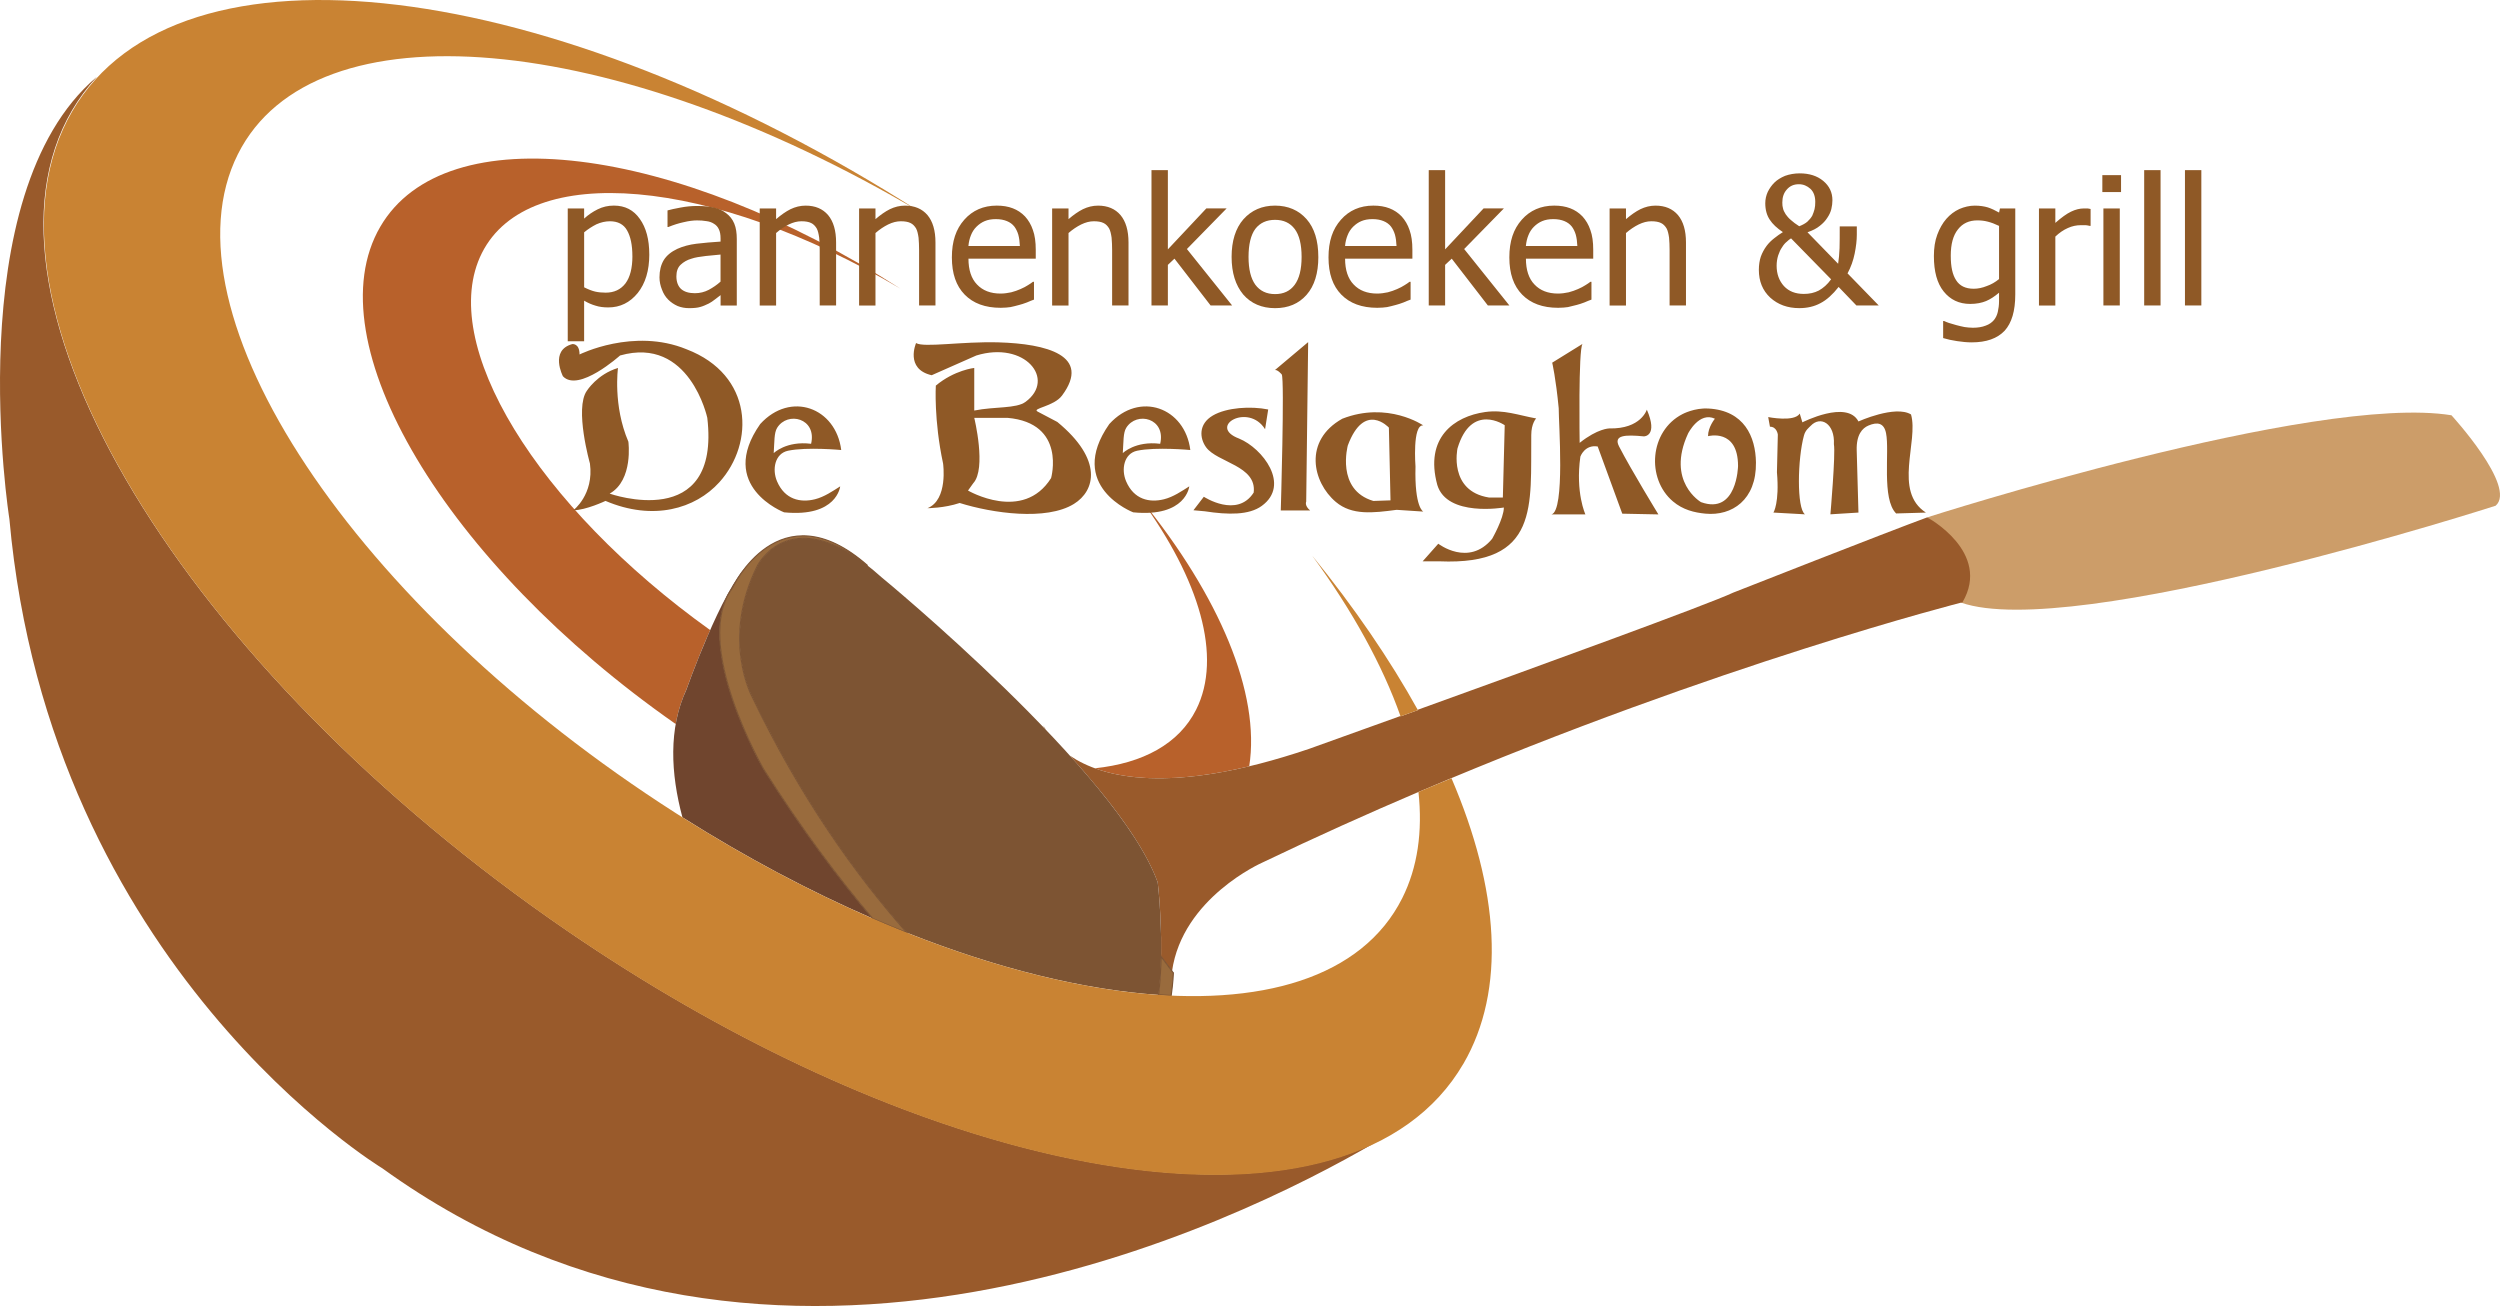
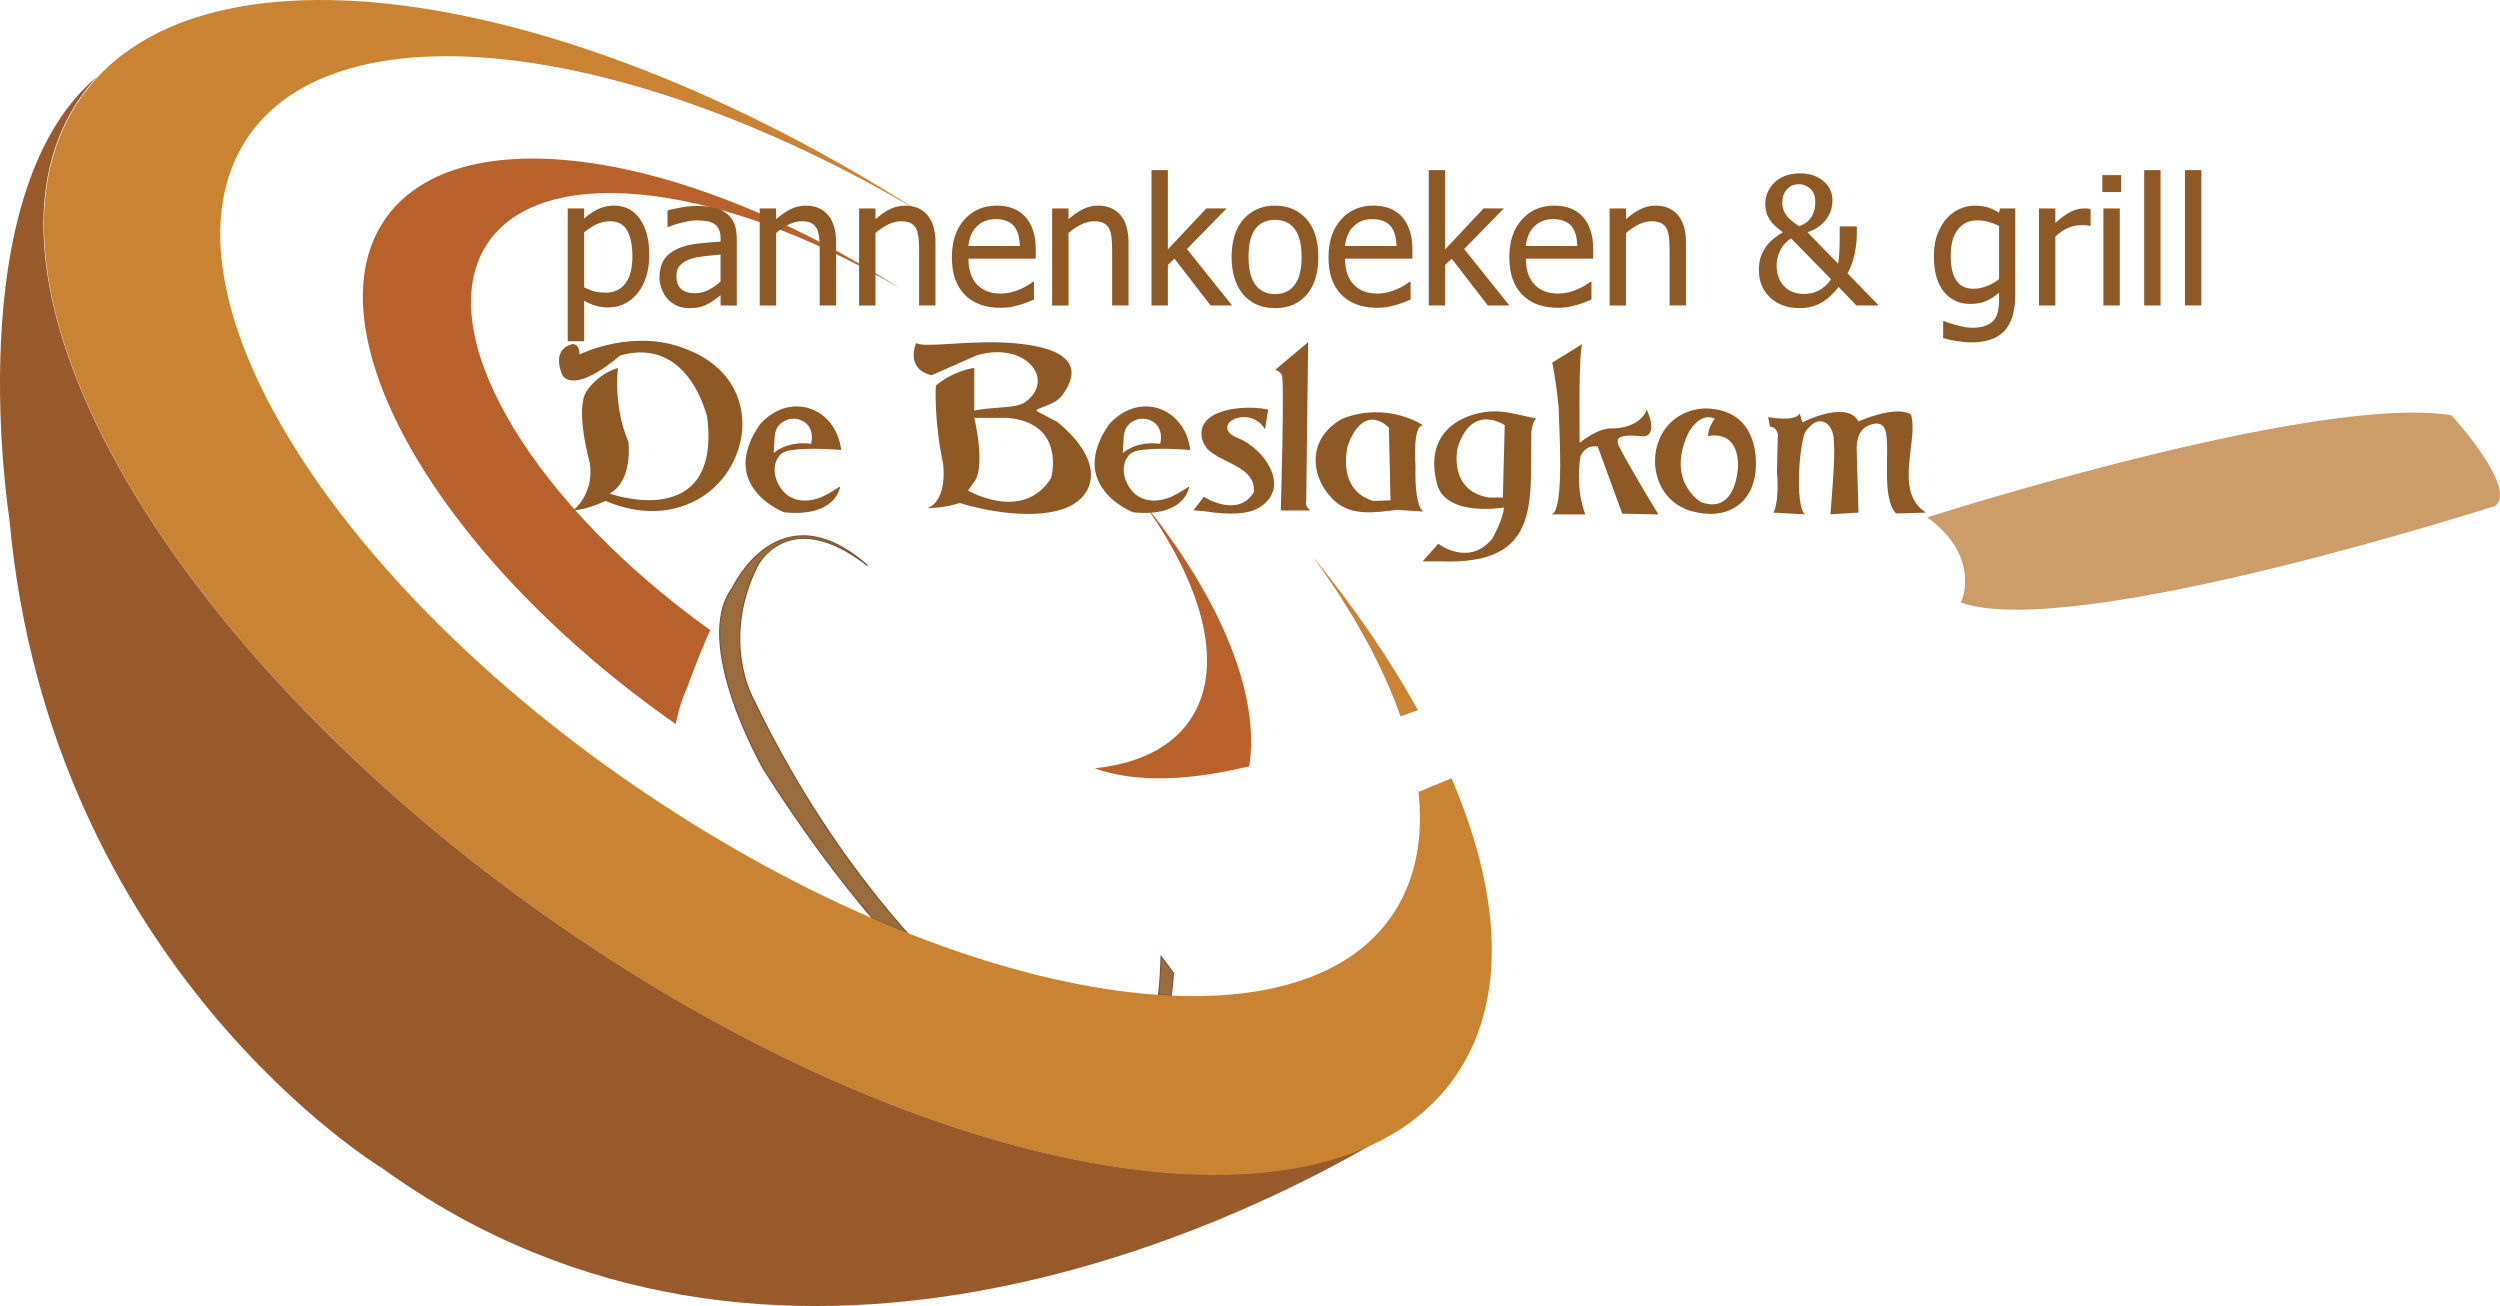
<svg xmlns="http://www.w3.org/2000/svg" id="Layer_1" viewBox="0 0 1129.3 589.96">
  <defs>
    <style>
      .cls-1, .cls-2 {
        fill: #8f5926;
      }

      .cls-3 {
        fill: none;
        stroke: #7d5433;
        stroke-miterlimit: 10;
        stroke-width: .54px;
      }

      .cls-4 {
        fill: #996b3d;
      }

      .cls-4, .cls-5, .cls-2, .cls-6, .cls-7, .cls-8, .cls-9, .cls-10 {
        fill-rule: evenodd;
      }

      .cls-5 {
        fill: #cc9d69;
      }

      .cls-6 {
        fill: #995a2b;
      }

      .cls-7 {
        fill: #70452e;
      }

      .cls-8 {
        fill: #c98333;
      }

      .cls-9 {
        fill: #b8612b;
      }

      .cls-10 {
        fill: #7d5433;
      }
    </style>
  </defs>
  <path class="cls-6" d="M43.51,34.91C-19.05,88.13,4.24,234.42,4.24,234.42c18.18,202.73,168.49,293.34,168.49,293.34,177.37,128.11,386.65,24.38,448.31-11.57-76.25,36.96-223.09,1.31-364.86-95.79C82.67,301.57-17.49,135.7,32.47,49.95c3.18-5.45,6.89-10.45,11.09-14.99l-.05-.04Z" />
-   <path class="cls-9" d="M305.23,327.06c-104.1-72.7-163.72-172.66-133.45-224.64,29.38-50.42,132.7-37.39,234.96,27.97-84.97-50.28-168-57.99-189.06-16.08-20.52,40.84,25.01,114.4,103.11,170.31v.03c-3.05,6.87-5.71,13.52-7.61,18.48l-.04.1-.07.17c-.44,1.15-.84,2.2-1.19,3.15l-.03.07v.03s-.47,1.22-.47,1.22l-.06.15v.02s-.21.55-.21.55l-.27.74-.31.84-.06.17v.03s-.08.18-.08.18l-.04.12-.02.05-.08.23-.02.06-.04.12-.02.04-.02.06-.03.08v.02s-.02.04-.02.04l-.02.05h0s0,.03,0,.03h0c-.1.21-.19.41-.28.62l-.15.33-.1.24-.1.23-.18.42-.1.24c-.23.54-.45,1.09-.66,1.64l-.05.13c-1.46,3.81-2.52,7.74-3.23,11.75M494.58,347.05c21.69-2.29,37.95-11,45.74-26.49,11.98-23.84,1.45-58.83-24.93-94.94,35.49,43.7,54.04,87.59,48.91,120.54-33.88,8.12-55.76,6.01-69.73.9Z" />
+   <path class="cls-9" d="M305.23,327.06c-104.1-72.7-163.72-172.66-133.45-224.64,29.38-50.42,132.7-37.39,234.96,27.97-84.97-50.28-168-57.99-189.06-16.08-20.52,40.84,25.01,114.4,103.11,170.31v.03c-3.05,6.87-5.71,13.52-7.61,18.48c-.44,1.15-.84,2.2-1.19,3.15l-.03.07v.03s-.47,1.22-.47,1.22l-.06.15v.02s-.21.55-.21.55l-.27.74-.31.84-.06.17v.03s-.08.18-.08.18l-.04.12-.02.05-.08.23-.02.06-.04.12-.02.04-.02.06-.03.08v.02s-.02.04-.02.04l-.02.05h0s0,.03,0,.03h0c-.1.21-.19.41-.28.62l-.15.33-.1.24-.1.23-.18.42-.1.24c-.23.54-.45,1.09-.66,1.64l-.05.13c-1.46,3.81-2.52,7.74-3.23,11.75M494.58,347.05c21.69-2.29,37.95-11,45.74-26.49,11.98-23.84,1.45-58.83-24.93-94.94,35.49,43.7,54.04,87.59,48.91,120.54-33.88,8.12-55.76,6.01-69.73.9Z" />
  <path class="cls-5" d="M885.79,272.19s9.81-20.21-15.22-38.49c0,0,175.19-56.16,236.81-46.11,0,0,29.75,32.45,19.94,40.86,0,0-190.95,61.5-241.52,43.75" />
-   <path class="cls-6" d="M483.29,341.34c14.51,9.9,45.24,18.19,108.03-3.06,0,0,17.18-6.15,41.29-14.84l.05.15,7.84-2.81-.09-.16c52.97-19.12,131.3-47.61,142.56-52.94,0,0,69.71-27.43,87.6-33.98,0,0,29.19,15.7,15.93,38.36,0,0-109.49,27.67-245,85.38l-.76.31h0c-22.95,9.79-46.62,20.43-70.64,31.95,0,0-35.99,15.86-40.67,49.03l-4.96-6.65c-.04,2.04-.11,4.12-.22,6.21h0c1.03-20.61-1.28-39.66-1.28-39.66-5.88-16.47-21.45-37.07-39.67-57.28M471.23,327.63s.19.54.66,1.47l.61.64c-.54-.96-.97-1.67-1.28-2.1Z" />
-   <path class="cls-7" d="M364.32,359.89c15,24.39,30.58,44.72,45.38,61.45,20.79,8.25,41,14.75,60.27,19.46v.02c-21.35-5.22-43.88-12.64-67.06-22.22,2.27.93,4.53,1.85,6.78,2.74-14.79-16.72-30.38-37.06-45.37-61.45M337.86,310.25c.1.28.21.56.31.82-.1-.26-.2-.53-.31-.82ZM337.01,307.73c.12.4.25.79.37,1.17-.13-.38-.25-.77-.37-1.17ZM336.59,306.3c.12.43.24.85.37,1.25-.12-.4-.25-.82-.37-1.25ZM336.19,304.8c.12.46.24.91.36,1.34-.12-.43-.24-.88-.36-1.34ZM334.84,298.05c.07.46.14.91.21,1.36-.07-.45-.14-.9-.21-1.36ZM334.58,296.03c.05.45.11.89.16,1.32-.06-.43-.11-.87-.16-1.32ZM334.37,293.97c.05.58.1,1.16.16,1.73M334.18,290.51c0,.31.02.61.03.92-.01-.3-.02-.61-.03-.92ZM334.16,289.55c0,.28.01.55.02.83,0-.27-.01-.55-.02-.83ZM334.16,287.26c0,.24,0,.48,0,.71,0-.23,0-.47,0-.71ZM334.19,285.95c-.01.29-.02.58-.03.86,0-.28.02-.57.03-.86ZM334.32,283.58c-.02.26-.04.53-.05.79.01-.26.03-.53.05-.79ZM334.69,279.79c-.04.28-.07.55-.1.83.03-.27.06-.55.1-.83ZM335.07,277.15c-.04.26-.09.52-.13.78.04-.26.08-.52.13-.78ZM335.31,275.78c-.05.28-.1.56-.15.84.05-.28.1-.56.15-.84ZM336.2,271.66c-.07.28-.13.56-.2.84.07-.28.13-.56.2-.84ZM336.57,270.23c-.08.31-.17.63-.24.94.08-.31.16-.62.24-.94ZM336.96,268.84c-.09.32-.18.64-.27.96.09-.32.18-.64.27-.96ZM337.38,267.43c-.09.29-.18.58-.26.86.09-.29.17-.58.26-.86ZM337.85,265.97c-.1.29-.19.59-.29.88.09-.29.19-.59.29-.88ZM338.36,264.5c-.11.31-.21.62-.32.92.11-.31.21-.62.32-.92ZM338.9,263.02c-.13.33-.25.66-.37.99.12-.33.24-.66.37-.99ZM339.47,261.55c-.13.32-.25.64-.37.95.12-.32.25-.64.37-.95ZM340.1,260.04c-.14.32-.27.65-.4.97.13-.32.26-.65.4-.97ZM340.77,258.51c-.17.38-.34.76-.5,1.14.16-.38.33-.76.5-1.14ZM308.26,369.19c-5.29-19.75-6.36-40.18,1.83-57.73,0,0,15.87-45.01,28.01-56.7h0c-4.82,5.58-7.27,10.88-7.27,10.88-18.62,24.95,14.11,81.81,14.11,81.81,17.11,27.01,33.77,49.24,49.2,67.43-28.07-12.17-56.99-27.43-85.88-45.69Z" />
-   <path class="cls-10" d="M522.97,398.63s3.22,26.5.37,50.78c-33.74-2.29-72.58-11.76-113.64-28.06-23.09-26.1-48.11-61.02-69.82-106.38,0,0-14.32-26.09,2.31-59.44,0,0,15.66-31.13,56.12,5.32,0,0,106.85,87.85,124.67,137.79" />
  <path class="cls-4" d="M394.14,414.89c-15.43-18.19-32.08-40.42-49.2-67.44,0,0-32.73-56.86-14.11-81.81,0,0,20.97-45.45,61.08-10.15-35.72-27.78-49.73.04-49.73.04-16.63,33.35-2.31,59.44-2.31,59.44,21.71,45.36,46.73,80.28,69.82,106.38-5.15-2.05-10.34-4.2-15.55-6.45ZM530.03,439.53s-.15,4.16-.99,10.19c-1.88-.08-3.77-.19-5.69-.32.68-5.78,1.01-11.68,1.13-17.32l5.55,7.45Z" />
  <path class="cls-3" d="M394.14,414.89c-15.43-18.19-32.08-40.42-49.2-67.44,0,0-32.73-56.86-14.11-81.81,0,0,20.97-45.45,61.08-10.15-35.72-27.78-49.73.04-49.73.04-16.63,33.35-2.31,59.44-2.31,59.44,21.71,45.36,46.73,80.28,69.82,106.38-5.15-2.05-10.34-4.2-15.55-6.45ZM530.03,439.53s-.15,4.16-.99,10.19c-1.88-.08-3.77-.19-5.69-.32.68-5.78,1.01-11.68,1.13-17.32l5.55,7.45Z" />
  <path class="cls-8" d="M632.66,323.59c-8.12-23.04-21.7-47.65-39.92-72.6,19.04,23.45,35.09,46.92,47.76,69.79l-7.84,2.81ZM661.01,480.56c-49.96,85.75-231.11,58.94-404.63-59.91C82.87,301.81-17.28,135.94,32.67,50.19,80.55-31.99,248.92-10.77,415.58,95.73,277.11,13.81,141.82,1.27,107.49,69.58c-35.99,71.59,52.58,204.9,197.79,297.73,145.23,92.85,292.12,110.06,328.11,38.47,7-13.92,9.28-30.18,7.36-48.03l14.91-6.21c21.51,50.15,24.8,95.65,5.36,129.03Z" />
  <path class="cls-2" d="M440.09,188.74s5.63,22.99-.47,29.56l-2.35,3.29s24.87,14.54,37.53-5.63c0,0,7.04-24.87-19.71-27.21h-15.01ZM422.73,174.19s-.94,15.48,3.28,35.19c0,0,2.35,16.42-7.04,20.18,0,0,7.51,0,14.54-2.35,14.78,4.63,39.1,8.12,51.56.45,9.69-5.96,13.32-19.96-7.45-37.05l-8.91-4.69c-2.82-1.48,7.34-2.27,11.03-7.24,13.44-18.09-6.96-23.4-28.75-24.03-16.42-.47-33.78,2.49-37.18.31,0,0-5.16,11.73,7.04,14.54l20.18-8.92c21.86-6.7,36.14,10.67,22.24,20.94-4.25,3.14-13.75,2.04-23.18,3.93v-19.24s-8.92.94-17.36,7.98ZM507.19,204.69s5.63-5.63,16.89-4.22c2.69-11.54-10.62-14.87-15.36-7.18-1.37,2.23-1.18,6.13-1.53,11.41ZM537.22,219.7s-1.41,14.08-25.34,11.73c0,0-30.5-11.73-10.79-39.88,13.73-15.07,34.21-7.41,36.6,11.73,0,0-15.52-1.46-24.01.32-5.99,1.25-7.29,8.44-4.99,13.82,3.52,8.23,10.53,9.75,17.1,8.11,4.22-1.05,8-3.67,11.42-5.83ZM571.47,193.9c-7.51-12.13-26.36-1.26-11.73,4.22,10.55,4.34,23.36,20.89,10.2,30.42-5.73,4.16-15.07,4.06-25.68,2.42l-5.16-.47,4.69-6.1s15.01,9.85,22.52-1.88c1.52-12.17-16.49-13.56-21.5-20.48-2.92-4.03-3.55-10.48,3.06-14.34,6.25-3.65,17.15-4.32,25-2.72l-1.41,8.91ZM575.93,167.15l14.99-12.61-.88,72.06s-.88,1.77,1.77,3.98h-13.26s1.77-59.24.44-61.45c0,0-1.88-2.22-3.05-1.98ZM628.12,226.02l-.73-32.85s-11.03-12.05-18.55,8.03c0,0-5.51,20.07,11.53,25.09l7.75-.27ZM642.92,231.09s-4.01-1.79-3.51-20.36c0,0-1.5-19.07,3.51-18.57,0,0-16.04-11.04-36.59-3.01-17.63,9.9-13.48,28.68-2.89,37.6,7.25,6.1,16.71,4.98,27.45,3.55l12.03.79ZM700.82,232.37h15.34s-4.57-9.79-2.28-26.11c0,0,1.96-5.55,7.83-4.57l11.1,30.35,16.32.33s-12.36-20.19-17.76-30.69c-2.64-5.13,2.62-5.4,11.23-4.56,0,0,6.53,0,1.31-12.08,0,0-2.61,8.81-16.97,8.49,0,0-5.22,0-13.38,6.52,0,0-.65-42.43,1.31-44.71l-13.71,8.49s1.63,6.85,2.94,20.56c-.05,6.3,2.95,46.42-3.27,47.98ZM678.87,224.74l.84-32.66s-15.06-10.47-21.33,10.47c0,0-4.18,19.26,14.22,22.19h6.28ZM642.63,253.57l7.07-7.96s13.71,10.61,24.32-2.21c0,0,5.3-9.28,5.3-14.15,0,0-25.64,4.42-30.06-10.17-5.84-21.41,7.65-30.99,21.61-32.96,8.37-1.18,15.04,1.45,23.04,2.9,0,0-2.21,2.21-2.21,7.52-.37,31.66,3.96,58.95-41.55,57.02h-7.52ZM771.54,197.03s13.57-3.7,13.57,13.47c0,0-.42,22.19-16.73,16.33,0,0-15.9-9.21-5.85-30.99,0,0,5.02-10.05,12.13-6.7,0,0-3.11,3.7-3.11,7.89ZM771.72,184.54c16.18.88,21.32,12.74,21.48,24.37.25,16.93-10.86,24.24-22.78,23.12-5.03-.48-10.21-1.71-14.74-5.56-12.06-10.24-10.6-31.75,4.33-39.41,0,0,5.44-2.93,11.71-2.51ZM801.1,231.54s2.77-4.36,1.58-18.21l.4-17.02s-.4-3.56-3.56-3.56l-.79-4.35s11.87,2.37,14.25-1.58l1.19,3.96s20.18-10.29,25.33-.4c0,0,16.62-7.52,23.75-3.16,3.48,12.19-8.14,34.77,6.73,44.33l-13.46.39c-6.66-6.66-2.88-27.99-4.56-36.29-.92-4.57-3.83-5.19-7.98-3.41-2.68,1.15-5.48,4.05-5.27,11.2l.79,28.1-12.67.79s2.38-27.31,1.58-31.66c.48-9.37-6.03-13.03-10.46-8.34-.82.87-2.38,1.91-3.05,4.34-2.93,10.52-3.34,33,.45,35.66l-14.25-.79ZM349.5,204.69s5.63-5.63,16.89-4.22c2.69-11.54-10.62-14.87-15.36-7.18-1.37,2.23-1.18,6.13-1.53,11.41ZM379.53,219.7s-1.41,14.08-25.34,11.73c0,0-30.5-11.73-10.79-39.88,13.73-15.07,34.2-7.41,36.6,11.73,0,0-15.52-1.46-24.01.32-5.99,1.25-7.29,8.44-4.99,13.82,3.52,8.23,10.53,9.75,17.11,8.11,4.22-1.05,8-3.67,11.42-5.83ZM279.16,166.21s-2.35,16.89,4.69,33.31c0,0,2.35,17.36-8.45,23.46,0,0,50.2,17.83,44.1-34.25,0,0-7.98-37.07-39.41-28.15,0,0-18.77,16.89-25.8,9.39,0,0-6.1-11.73,4.22-14.54,0,0,3.28-.47,3.28,4.69,0,0,24.4-12.2,48.33-2.35,30.19,11.56,30.83,42.36,14.85,60.04-10.94,12.1-29.97,17.61-51.45,8.46,0,0-8.91,4.22-14.54,4.22,0,0,9.38-7.04,7.51-21.11,0,0-7.04-24.87-1.41-32.84,0,0,4.69-7.51,14.08-10.32Z" />
  <path class="cls-1" d="M293.3,114.91c0,7.32-1.77,13.11-5.23,17.45-3.54,4.34-7.96,6.51-13.27,6.51-2.17,0-4.1-.24-5.79-.8-1.69-.48-3.38-1.21-5.15-2.25v18.34h-7.4v-60h7.4v4.58c1.85-1.69,3.86-3.06,6.11-4.18,2.25-1.12,4.66-1.69,7.32-1.69,5.07,0,8.93,2.01,11.74,6.03,2.82,3.94,4.26,9.25,4.26,16.01ZM285.66,115.71c0-4.99-.8-8.85-2.41-11.66-1.53-2.73-4.18-4.1-7.72-4.1-2.09,0-4.1.48-6.11,1.37-1.93.97-3.78,2.17-5.55,3.62v24.85c1.93.97,3.62,1.61,4.99,1.93,1.37.32,2.98.48,4.74.48,3.78,0,6.76-1.37,8.93-4.18,2.09-2.81,3.14-6.92,3.14-12.3ZM325.48,133.33c-.56.4-1.37,1.04-2.41,1.85-.96.8-2.01,1.45-2.89,1.93-1.37.64-2.57,1.21-3.78,1.53-1.29.4-2.98.56-5.15.56-1.85,0-3.54-.32-5.15-.96-1.61-.72-3.06-1.69-4.26-2.9-1.21-1.21-2.17-2.73-2.81-4.5-.72-1.77-1.13-3.62-1.13-5.55,0-3.06.64-5.63,1.93-7.8,1.29-2.09,3.38-3.78,6.11-5.07,2.49-1.12,5.39-1.93,8.69-2.33,3.38-.4,7-.72,10.86-.96v-1.45c0-1.69-.24-3.06-.8-4.18-.48-1.04-1.21-1.85-2.17-2.41-.96-.64-2.09-1.05-3.46-1.21-1.37-.24-2.73-.32-4.18-.32-1.69,0-3.7.24-6.03.8-2.25.48-4.58,1.21-6.92,2.17h-.4v-7.48c1.37-.4,3.3-.81,5.87-1.29,2.49-.48,4.99-.72,7.48-.72,3.06,0,5.55.24,7.64.72,2.09.48,3.94,1.29,5.55,2.58,1.61,1.2,2.81,2.73,3.62,4.67.8,1.93,1.13,4.26,1.13,7v30h-7.32v-4.66ZM325.48,127.22v-12.23c-1.77.16-3.94.4-6.68.65-2.65.32-4.83.64-6.43,1.21-2.01.56-3.62,1.53-4.9,2.73-1.29,1.21-1.93,2.98-1.93,5.23,0,2.49.72,4.42,2.09,5.71,1.45,1.29,3.54,1.93,6.27,1.93,2.33,0,4.42-.56,6.27-1.53,1.93-1.04,3.7-2.25,5.31-3.7ZM377.68,137.99h-7.4v-25.01c0-2.01-.08-3.86-.24-5.63-.24-1.69-.56-3.14-1.13-4.18-.64-1.05-1.45-1.93-2.49-2.42-1.13-.56-2.57-.8-4.42-.8s-3.7.48-5.71,1.45c-1.93.96-3.86,2.25-5.71,3.86v32.74h-7.4v-43.83h7.4v4.82c2.25-1.93,4.42-3.46,6.51-4.5,2.17-1.04,4.42-1.61,6.84-1.61,4.34,0,7.72,1.45,10.13,4.26,2.41,2.89,3.62,7,3.62,12.39v28.47ZM422.57,137.99h-7.4v-25.01c0-2.01-.08-3.86-.24-5.63-.24-1.69-.56-3.14-1.13-4.18-.64-1.05-1.45-1.93-2.49-2.42-1.13-.56-2.57-.8-4.42-.8s-3.7.48-5.71,1.45c-1.93.96-3.86,2.25-5.71,3.86v32.74h-7.4v-43.83h7.4v4.82c2.25-1.93,4.42-3.46,6.51-4.5,2.17-1.04,4.42-1.61,6.84-1.61,4.34,0,7.72,1.45,10.13,4.26,2.41,2.89,3.62,7,3.62,12.39v28.47ZM452.02,139.04c-7,0-12.39-2.01-16.25-5.95-3.86-3.94-5.79-9.49-5.79-16.81s1.85-12.79,5.63-17.05c3.7-4.18,8.61-6.35,14.64-6.35,2.73,0,5.15.4,7.24,1.21,2.09.8,3.94,2.01,5.55,3.7,1.53,1.69,2.73,3.7,3.54,6.11.88,2.41,1.29,5.39,1.29,8.93v4.02h-30.4c0,5.07,1.29,9.01,3.86,11.66,2.57,2.73,6.11,4.1,10.62,4.1,1.69,0,3.22-.24,4.83-.57,1.53-.4,2.9-.88,4.18-1.45,1.37-.56,2.49-1.21,3.38-1.77.89-.56,1.69-1.05,2.25-1.53h.48v8.05c-.89.32-1.93.72-3.22,1.29-1.29.48-2.49.89-3.46,1.12-1.45.4-2.73.72-3.94.97-1.13.16-2.65.32-4.42.32ZM460.7,111.13c-.08-1.93-.32-3.7-.72-5.15-.4-1.36-1.05-2.65-1.77-3.62-.89-1.13-2.01-1.93-3.38-2.49-1.37-.56-2.98-.89-4.99-.89s-3.62.32-4.99.89c-1.37.56-2.65,1.45-3.78,2.57-1.13,1.13-1.93,2.41-2.49,3.86-.56,1.37-.96,2.98-1.13,4.83h23.24ZM509.77,137.99h-7.4v-25.01c0-2.01-.08-3.86-.24-5.63-.24-1.69-.56-3.14-1.13-4.18-.64-1.05-1.45-1.93-2.49-2.42-1.13-.56-2.57-.8-4.42-.8s-3.7.48-5.71,1.45c-1.93.96-3.86,2.25-5.71,3.86v32.74h-7.4v-43.83h7.4v4.82c2.25-1.93,4.42-3.46,6.51-4.5,2.17-1.04,4.42-1.61,6.84-1.61,4.34,0,7.72,1.45,10.13,4.26,2.41,2.89,3.62,7,3.62,12.39v28.47ZM556.59,137.99h-9.73l-16.33-21.15-2.98,2.81v18.34h-7.4v-61.13h7.4v35.79l17.37-18.5h9.17l-17.94,18.34,20.43,25.5Z" />
  <path class="cls-1" d="M595.52,116.04c0,7.4-1.77,13.11-5.31,17.13-3.54,4.02-8.28,6.03-14.24,6.03s-10.86-2.09-14.4-6.19c-3.46-4.18-5.23-9.81-5.23-16.97s1.77-12.95,5.39-17.05c3.62-4.02,8.36-6.11,14.23-6.11s10.7,2.09,14.24,6.11c3.54,4.02,5.31,9.73,5.31,17.05ZM587.96,116.04c0-5.63-1.05-9.89-3.14-12.63-2.09-2.73-4.99-4.1-8.85-4.1s-6.83,1.37-8.93,4.1c-2.01,2.73-3.05,7-3.05,12.63s1.04,9.73,3.05,12.55c2.09,2.82,5.07,4.26,8.93,4.26s6.76-1.37,8.85-4.18c2.09-2.82,3.14-7,3.14-12.63ZM622.15,139.04c-7,0-12.39-2.01-16.25-5.95-3.86-3.94-5.79-9.49-5.79-16.81s1.85-12.79,5.63-17.05c3.7-4.18,8.61-6.35,14.64-6.35,2.73,0,5.15.4,7.24,1.21s3.94,2.01,5.55,3.7c1.53,1.69,2.74,3.7,3.54,6.11.88,2.41,1.29,5.39,1.29,8.93v4.02h-30.4c0,5.07,1.29,9.01,3.86,11.66,2.57,2.73,6.11,4.1,10.62,4.1,1.69,0,3.22-.24,4.82-.57,1.53-.4,2.89-.88,4.18-1.45,1.37-.56,2.49-1.21,3.38-1.77.89-.56,1.69-1.05,2.25-1.53h.48v8.05c-.88.32-1.93.72-3.22,1.29-1.29.48-2.49.89-3.46,1.12-1.45.4-2.73.72-3.94.97-1.12.16-2.65.32-4.42.32ZM630.84,111.13c-.08-1.93-.32-3.7-.72-5.15-.4-1.36-1.05-2.65-1.77-3.62-.88-1.13-2.01-1.93-3.38-2.49-1.37-.56-2.98-.89-4.99-.89s-3.62.32-4.99.89c-1.37.56-2.65,1.45-3.78,2.57-1.12,1.13-1.93,2.41-2.49,3.86-.56,1.37-.97,2.98-1.13,4.83h23.25ZM681.83,137.99h-9.73l-16.33-21.15-2.98,2.81v18.34h-7.4v-61.13h7.4v35.79l17.37-18.5h9.17l-17.94,18.34,20.43,25.5Z" />
  <path class="cls-1" d="M703.84,139.04c-7,0-12.39-2.01-16.25-5.95-3.86-3.94-5.79-9.49-5.79-16.81s1.85-12.79,5.63-17.05c3.7-4.18,8.61-6.35,14.64-6.35,2.74,0,5.15.4,7.24,1.21,2.09.8,3.94,2.01,5.55,3.7,1.53,1.69,2.73,3.7,3.54,6.11.89,2.41,1.29,5.39,1.29,8.93v4.02h-30.4c0,5.07,1.29,9.01,3.86,11.66,2.57,2.73,6.11,4.1,10.62,4.1,1.69,0,3.22-.24,4.83-.57,1.53-.4,2.9-.88,4.18-1.45,1.37-.56,2.49-1.21,3.38-1.77.88-.56,1.69-1.05,2.25-1.53h.48v8.05c-.88.32-1.93.72-3.22,1.29-1.29.48-2.49.89-3.46,1.12-1.45.4-2.74.72-3.94.97-1.13.16-2.66.32-4.42.32ZM712.52,111.13c-.08-1.93-.32-3.7-.72-5.15-.4-1.36-1.04-2.65-1.77-3.62-.89-1.13-2.01-1.93-3.38-2.49-1.37-.56-2.98-.89-4.99-.89s-3.62.32-4.99.89c-1.37.56-2.66,1.45-3.78,2.57-1.13,1.13-1.93,2.41-2.49,3.86-.56,1.37-.96,2.98-1.13,4.83h23.24ZM761.59,137.99h-7.4v-25.01c0-2.01-.08-3.86-.24-5.63-.24-1.69-.56-3.14-1.13-4.18-.64-1.05-1.45-1.93-2.49-2.42-1.13-.56-2.57-.8-4.42-.8s-3.7.48-5.71,1.45c-1.93.96-3.86,2.25-5.71,3.86v32.74h-7.4v-43.83h7.4v4.82c2.25-1.93,4.42-3.46,6.51-4.5,2.17-1.04,4.42-1.61,6.84-1.61,4.34,0,7.72,1.45,10.13,4.26,2.41,2.89,3.62,7,3.62,12.39v28.47ZM848.63,137.99h-10.05l-8.04-8.37c-2.65,3.38-5.39,5.87-8.2,7.32-2.81,1.53-6.03,2.25-9.57,2.25-5.31,0-9.65-1.61-13.11-4.74-3.46-3.22-5.15-7.4-5.15-12.55,0-2.25.32-4.26.88-5.95.64-1.77,1.53-3.38,2.58-4.83.96-1.29,2.17-2.49,3.54-3.54,1.29-1.04,2.57-1.93,3.86-2.73-2.65-1.77-4.66-3.62-5.95-5.63-1.29-1.93-2.01-4.42-2.01-7.4,0-1.85.4-3.54,1.13-5.15.8-1.61,1.77-2.98,2.98-4.18,1.21-1.21,2.9-2.25,4.83-3.06,2.01-.72,4.26-1.12,6.59-1.12,4.34,0,7.88,1.12,10.62,3.38,2.81,2.33,4.18,5.23,4.18,8.76,0,1.29-.16,2.58-.48,3.94-.32,1.37-.96,2.73-1.85,4.02-.8,1.29-1.93,2.49-3.38,3.62-1.37,1.13-3.22,2.09-5.55,2.89l13.84,14.23c.32-2.17.56-4.5.64-7,.08-2.57.08-5.79.08-9.89h7.72v3.78c0,2.49-.32,5.31-.97,8.52-.64,3.13-1.69,6.11-3.22,8.93l14.08,14.48ZM827.15,126.17l-18.1-18.5c-.64.4-1.29.88-1.93,1.53-.72.56-1.45,1.37-2.17,2.58-.64.88-1.2,2.09-1.69,3.54-.48,1.53-.72,3.06-.72,4.74,0,3.7,1.13,6.76,3.3,9.17,2.25,2.41,5.23,3.54,9.01,3.54,2.49,0,4.74-.48,6.75-1.53,2.01-1.12,3.86-2.73,5.55-5.07ZM812.75,102.2c1.45-.57,2.66-1.21,3.62-2.01.97-.89,1.69-1.77,2.25-2.73.4-.96.8-1.93,1.05-2.98.24-.97.32-2.09.32-3.3,0-2.49-.72-4.5-2.17-5.87-1.53-1.37-3.22-2.09-5.23-2.09-2.33,0-4.1.81-5.47,2.41-1.37,1.53-2.01,3.46-2.01,5.87,0,1.05.08,1.93.32,2.66.16.8.56,1.61,1.21,2.65.56.8,1.29,1.69,2.33,2.57.96.89,2.25,1.85,3.78,2.82ZM878.16,144.99c.48.24,1.21.56,2.17.88.97.32,2.09.65,3.3.97,1.37.4,2.66.64,3.78.89,1.21.16,2.41.32,3.78.32,2.25,0,4.18-.32,5.79-.96,1.61-.56,2.81-1.45,3.7-2.49.88-1.05,1.45-2.33,1.77-3.7.32-1.45.56-3.06.56-4.9v-3.78c-2.01,1.69-3.94,2.98-5.87,3.78-1.93.8-4.34,1.29-7.16,1.29-5.07,0-9.01-1.93-11.98-5.63-2.98-3.7-4.42-9.01-4.42-16,0-3.62.48-6.84,1.53-9.65,1.05-2.81,2.41-5.23,4.1-7.16,1.69-1.93,3.62-3.38,5.87-4.43,2.25-.96,4.58-1.53,7-1.53,2.25,0,4.26.32,5.87.8,1.69.56,3.38,1.37,5.07,2.33l.4-1.85h6.92v38.85c0,7.48-1.61,12.87-4.83,16.41-3.3,3.46-8.2,5.23-14.88,5.23-2.17,0-4.34-.24-6.59-.57-2.25-.32-4.34-.8-6.28-1.37v-7.72h.4ZM903.01,126.09v-24.05c-1.85-.89-3.54-1.53-5.15-1.93-1.53-.4-3.06-.56-4.67-.56-3.7,0-6.67,1.36-8.77,4.1-2.17,2.73-3.22,6.67-3.22,11.82s.8,8.61,2.41,11.1c1.61,2.57,4.27,3.86,7.96,3.86,1.93,0,3.86-.4,5.87-1.21,2.09-.72,3.86-1.77,5.55-3.14ZM944.36,102.04h-.4c-.56-.16-1.12-.24-1.77-.32h-2.25c-1.93,0-3.94.4-5.87,1.29-2.01.89-3.86,2.17-5.63,3.86v31.13h-7.4v-43.83h7.4v6.51c2.74-2.41,5.07-4.1,7.08-5.07,2.01-.97,3.94-1.45,5.79-1.45h1.77c.32.08.81.16,1.29.24v7.64ZM958.12,86.76h-8.45v-7.64h8.45v7.64ZM957.55,137.99h-7.4v-43.83h7.4v43.83ZM975.97,137.99h-7.4v-61.13h7.4v61.13ZM994.39,137.99h-7.4v-61.13h7.4v61.13Z" />
</svg>